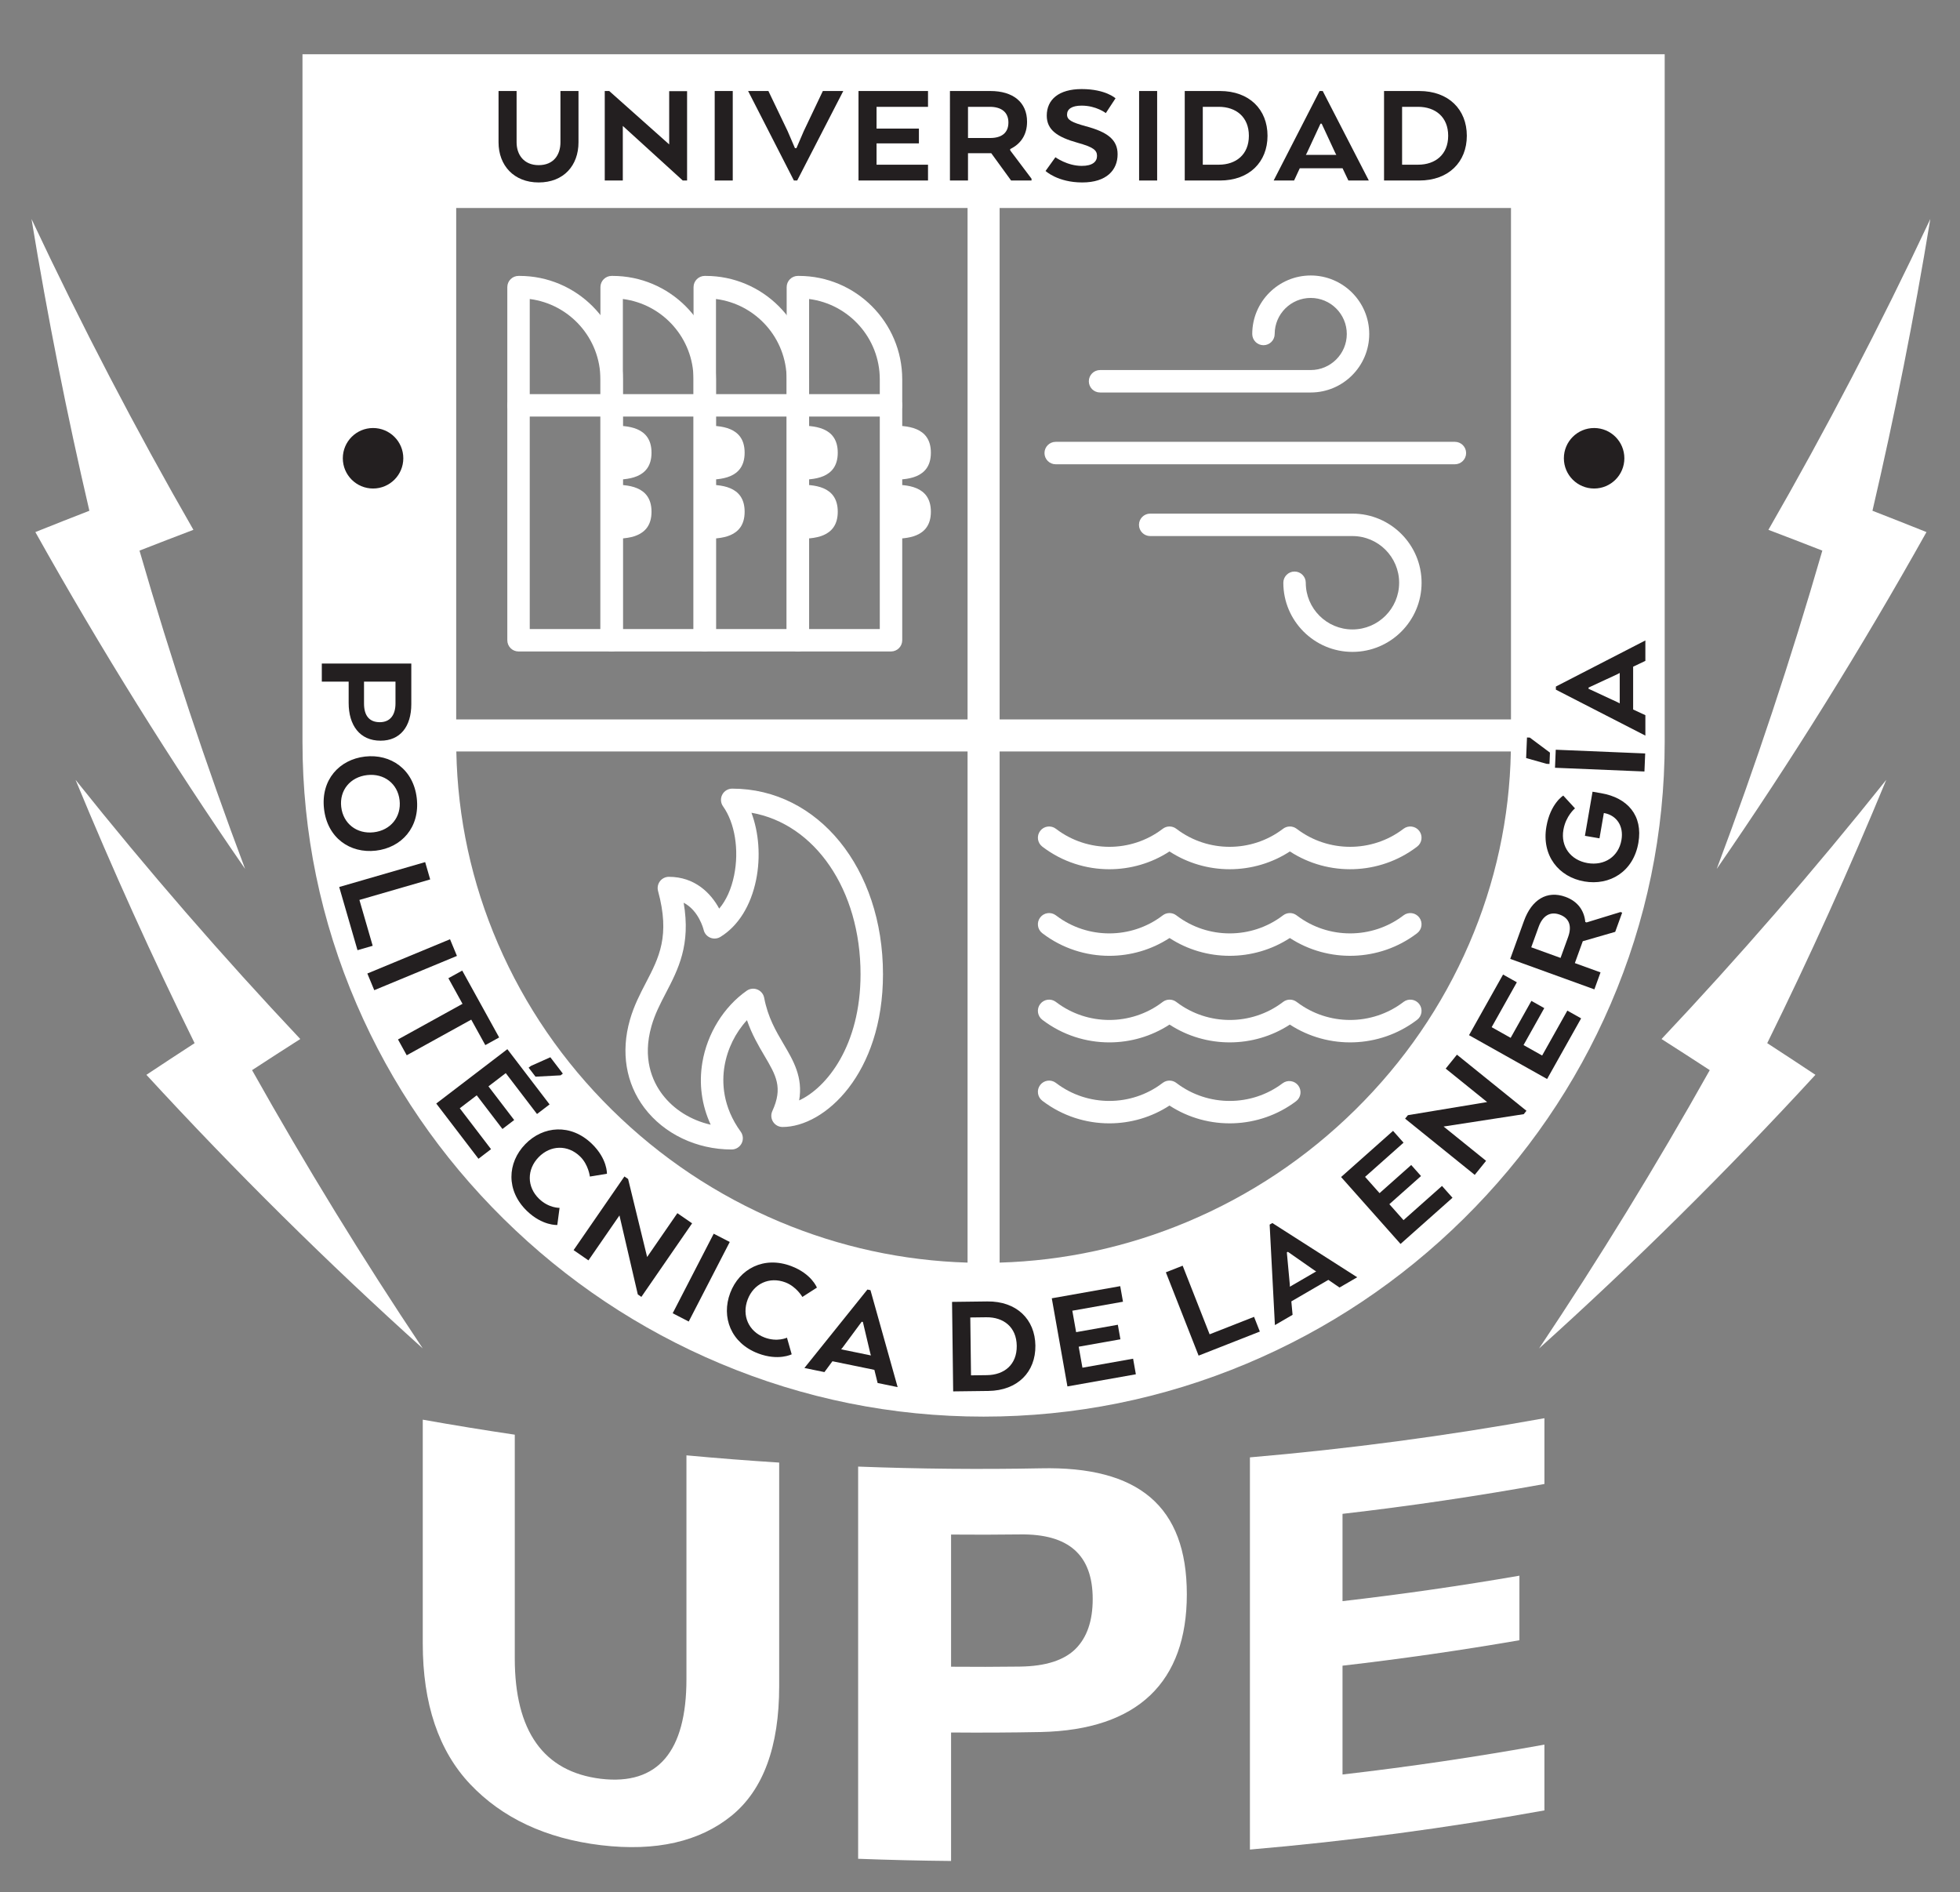
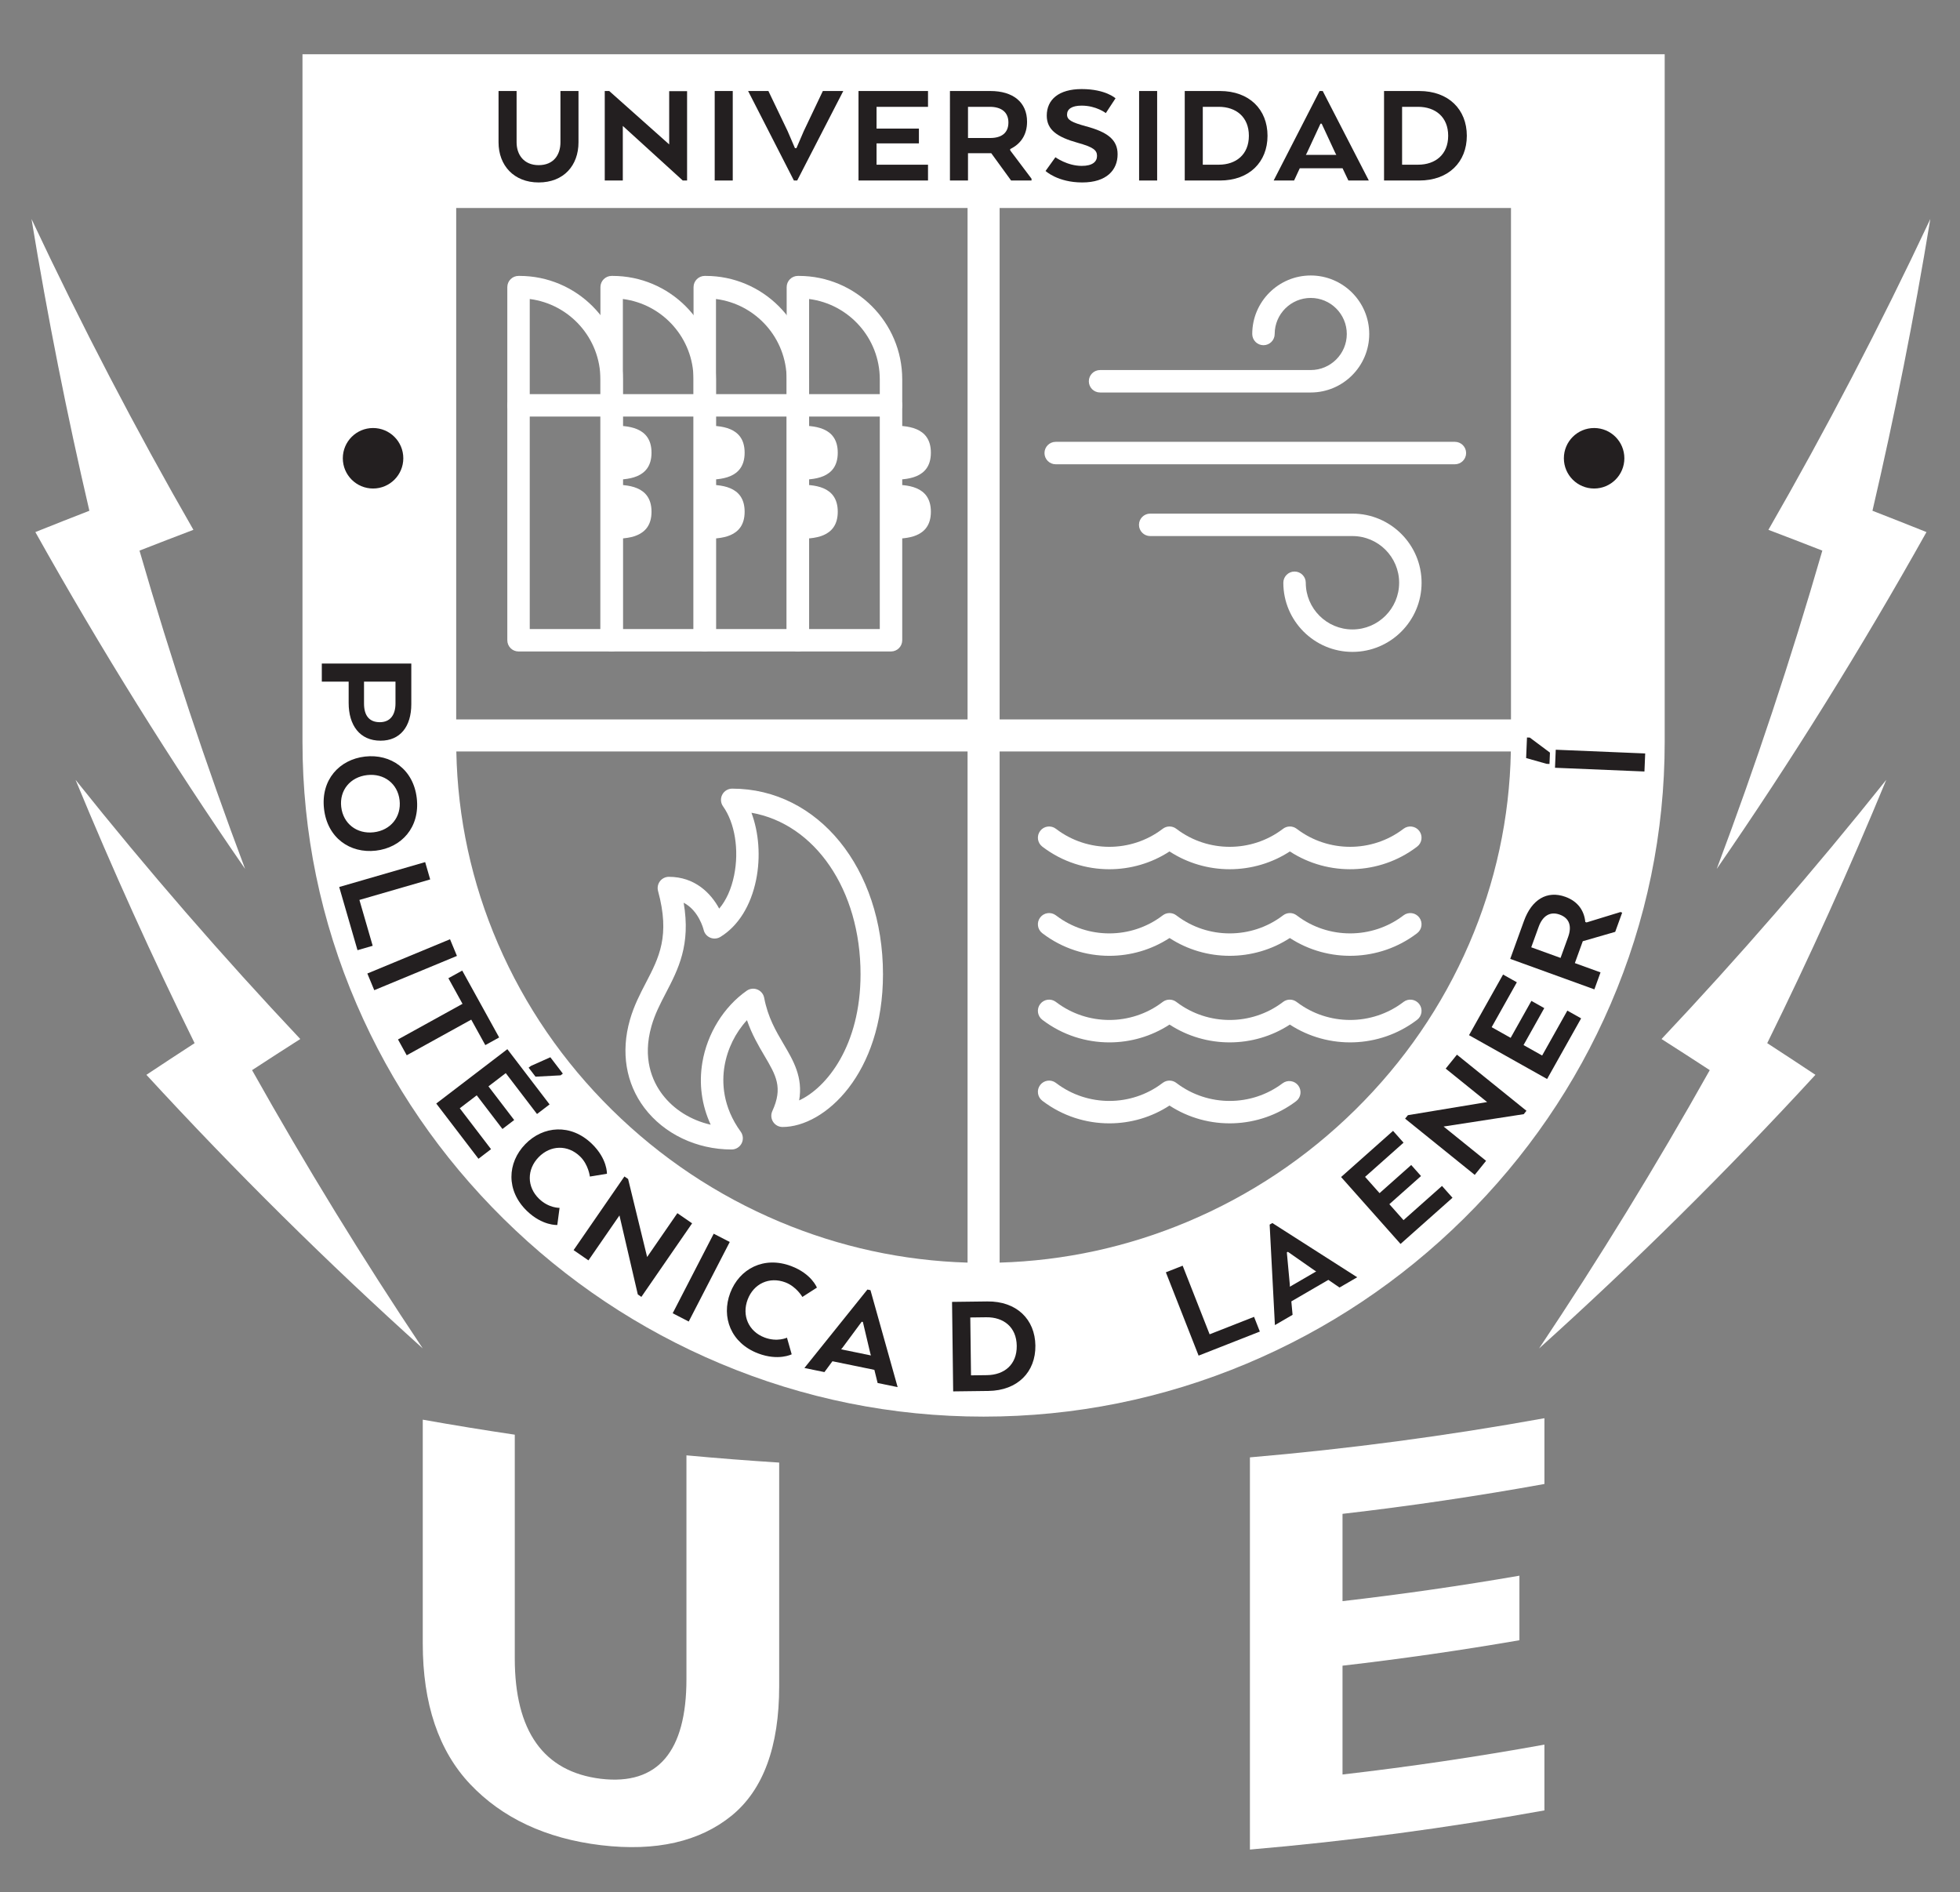
<svg xmlns="http://www.w3.org/2000/svg" xml:space="preserve" width="777" height="750">
  <rect width="100%" height="100%" fill="#808080" stroke="none" />
  <defs>
    <clipPath id="a" clipPathUnits="userSpaceOnUse">
      <path d="M0 792h612V0H0Z" />
    </clipPath>
  </defs>
  <g clip-path="url(#a)" transform="matrix(1.333 0 0 -1.333 -25 900)">
    <path d="M0 0c-14.473-14.263-31.272-25.47-49.932-33.31-17.82-7.488-36.58-11.557-55.834-12.134v151.998h152.04c-.386-19.789-4.553-39.027-12.416-57.227C25.89 30.884 14.498 14.288 0 0m-221.066 0c-14.498 14.288-25.889 30.884-33.858 49.327-7.863 18.2-12.029 37.438-12.416 57.227h152.04V-45.444c-19.253.577-38.014 4.646-55.834 12.134-18.659 7.84-35.459 19.047-49.932 33.31M-115.3 116.089h-152.078v152.078H-115.3Zm161.613 0h-152.078v152.078H46.313ZM-313.092 313.88V109.469c0-27.036 5.42-53.313 16.11-78.104 10.29-23.864 24.994-45.325 43.701-63.789 18.664-18.419 40.338-32.893 64.419-43.02 24.921-10.48 51.274-15.794 78.329-15.794 27.055 0 53.409 5.314 78.33 15.794 24.081 10.127 45.754 24.601 64.418 43.02C50.923-13.96 65.626 7.501 75.917 31.365c10.689 24.791 16.109 51.068 16.109 78.104V313.88Z" style="fill:#fff;fill-opacity:1;fill-rule:nonzero;stroke:none" transform="translate(421.803 345.157)" />
    <path d="M0 0v6.476h-9.359v-6.52c0-3.46 1.464-5.545 4.703-5.545C-1.597-5.589 0-3.46 0 0m-4.436-11.09c-6.209 0-9.491 4.614-9.491 11.223v6.343h-7.985v5.367H4.703V-.221c0-6.699-3.327-10.869-9.139-10.869" style="fill:#231f20;fill-opacity:1;fill-rule:nonzero;stroke:none" transform="translate(136.371 466.005)" />
    <path d="M0 0c5.023.573 8.274 4.56 7.705 9.54-.563 4.935-4.622 8.043-9.647 7.469-5.023-.573-8.278-4.516-7.714-9.451C-9.089 2.579-5.023-.574 0 0m-2.57 22.517c7.624.87 14.401-3.757 15.387-12.395.99-8.68-4.571-14.716-12.194-15.586-7.624-.87-14.401 3.758-15.391 12.439-.986 8.636 4.576 14.673 12.198 15.542" style="fill:#231f20;fill-opacity:1;fill-rule:nonzero;stroke:none" transform="translate(129.886 427.678)" />
    <path d="m0 0 25.564 7.405 1.494-5.156L6.009-3.847l3.949-13.635-4.517-1.308Z" style="fill:#231f20;fill-opacity:1;fill-rule:nonzero;stroke:none" transform="translate(119.633 411.408)" />
    <path d="m0 0-2.055 4.959 24.588 10.187 2.056-4.957z" style="fill:#231f20;fill-opacity:1;fill-rule:nonzero;stroke:none" transform="translate(130.057 380.724)" />
    <path d="m0 0 10.982-19.888-4.116-2.273-4.184 7.574-19.188-10.597-2.595 4.701L.087-9.887l-4.204 7.613z" style="fill:#231f20;fill-opacity:1;fill-rule:nonzero;stroke:none" transform="translate(156.218 386.554)" />
    <path d="m0 0-2.047 2.679.67.512 5.788 2.582L8.128.908l-.67-.512zm-9.832-15.555-7.65 10.01-5.041-3.852 9.294-12.16-3.736-2.856-12.554 16.425L-8.37 8.176 4.184-8.249.446-11.105-8.848 1.056l-5.146-3.934 7.651-10.01z" style="fill:#231f20;fill-opacity:1;fill-rule:nonzero;stroke:none" transform="translate(178.013 355.006)" />
    <path d="M0 0s-4.42-.29-9.042 4.187c-6.247 6.051-5.844 14.312-.502 19.825 5.34 5.514 13.583 6.178 19.83.126 4.653-4.508 4.473-8.903 4.473-8.903L9.687 14.4s-.401 3.54-2.918 5.98c-3.666 3.551-8.81 3.406-12.33-.227-3.52-3.634-3.531-8.812.133-12.362 2.902-2.81 6.1-2.697 6.1-2.697z" style="fill:#231f20;fill-opacity:1;fill-rule:nonzero;stroke:none" transform="translate(184.494 310.904)" />
    <path d="m0 0-1.059.731-5.457 23.489-9.221-13.362-4.416 3.048 15.114 21.906 1.095-.755 5.659-23.198 8.994 13.035 4.381-3.023z" style="fill:#231f20;fill-opacity:1;fill-rule:nonzero;stroke:none" transform="translate(209.495 289.522)" />
    <path d="m0 0-4.77 2.46 12.2 23.656 4.77-2.461Z" style="fill:#231f20;fill-opacity:1;fill-rule:nonzero;stroke:none" transform="translate(223.578 282.194)" />
    <path d="M0 0s-3.941-2.019-9.958.257c-8.131 3.075-11.038 10.814-8.324 17.992 2.716 7.178 10.016 11.056 18.148 7.981 6.059-2.292 7.635-6.398 7.635-6.398l-4.322-2.775s-1.772 3.089-5.049 4.329c-4.772 1.804-9.436-.369-11.225-5.098-1.788-4.73.255-9.487 5.026-11.291 3.775-1.428 6.665-.055 6.665-.055z" style="fill:#231f20;fill-opacity:1;fill-rule:nonzero;stroke:none" transform="translate(254.199 272.447)" />
    <path d="m0 0-.347.071-5.702-7.706-.42-.503 8.865-1.818-.188.627zm1.345 9.642.912-.187 8.08-28.829-5.954 1.221-.964 3.911-12.474 2.558-2.381-3.225-5.955 1.222z" style="fill:#231f20;fill-opacity:1;fill-rule:nonzero;stroke:none" transform="translate(275.371 282.066)" />
    <path d="m0 0 .216-17.211 4.747.06c5.146.065 8.922 3.129 8.852 8.719C13.745-2.844 9.891.124 4.747.06zm5.378-21.849-10.47-.131-.334 26.614 10.468.132c8.739.11 14.219-5.323 14.317-13.129.1-7.807-5.244-13.375-13.981-13.486" style="fill:#231f20;fill-opacity:1;fill-rule:nonzero;stroke:none" transform="translate(307.315 283.402)" />
-     <path d="m0 0-12.405-2.201 1.109-6.246L3.772-5.773l.821-4.63-20.353-3.611-4.65 26.206 20.354 3.611.821-4.63L-14.303 8.5l1.132-6.377L-.768 4.324z" style="fill:#231f20;fill-opacity:1;fill-rule:nonzero;stroke:none" transform="translate(351.962 276.912)" />
    <path d="m0 0-9.735 24.778 4.996 1.964L3.277 6.341l13.215 5.192 1.721-4.377z" style="fill:#231f20;fill-opacity:1;fill-rule:nonzero;stroke:none" transform="translate(375.214 272.055)" />
    <path d="m0 0-.308-.178.882-9.547.02-.655 7.825 4.549-.558.343zm-5.421 8.088.805.469L20.617-7.567l-5.255-3.055-3.324 2.276-11.009-6.4.37-3.993-5.255-3.055z" style="fill:#231f20;fill-opacity:1;fill-rule:nonzero;stroke:none" transform="translate(401.764 302.927)" />
    <path d="m0 0-9.417-8.369 4.213-4.742L6.237-2.945l3.124-3.514-15.452-13.732-17.68 19.896 15.452 13.731 3.123-3.515L-16.637-.245l4.304-4.841 9.416 8.369z" style="fill:#231f20;fill-opacity:1;fill-rule:nonzero;stroke:none" transform="translate(441.36 325.458)" />
    <path d="m0 0-.807-1.001-23.835-3.679 12.634-10.198-3.372-4.177-20.712 16.718.836 1.036L-11.697 2.6l-12.323 9.947 3.344 4.143z" style="fill:#231f20;fill-opacity:1;fill-rule:nonzero;stroke:none" transform="translate(472.717 344.858)" />
    <path d="m0 0-6.167-10.99 5.534-3.106L6.859-.745l4.101-2.302L.841-21.08-22.378-8.049l10.121 18.032 4.101-2.302-7.492-13.35 5.65-3.171 6.167 10.99z" style="fill:#231f20;fill-opacity:1;fill-rule:nonzero;stroke:none" transform="translate(478.014 375.393)" />
    <path d="m0 0-2.206-6.09 8.717-3.158 2.251 6.215c1.148 3.17.425 5.602-2.495 6.66C3.389 4.67 1.179 3.253 0 0m-8.456-9.535 4.095 11.303c2.296 6.34 6.845 9.127 12.309 7.148 3.712-1.345 5.592-4.102 5.924-7.478l.377-.136 10.085 3.093.501-.181L22.764-1.5l-9.642-2.782-2.357-6.507 7.633-2.765-1.828-5.047z" style="fill:#231f20;fill-opacity:1;fill-rule:nonzero;stroke:none" transform="translate(476.345 399.568)" />
-     <path d="m0 0 2.267 13.118 2.579-.446c7.784-1.345 12.465-6.567 11.052-14.744-1.488-8.613-8.516-12.802-16.08-11.496-7.565 1.307-12.772 7.656-11.276 16.314 1.186 6.864 5.015 9.22 5.015 9.22l3.486-3.8s-2.727-2.23-3.444-6.384C-7.262-3.203-4.222-7.241.762-8.102c4.984-.862 9.239 1.871 10.101 6.856.732 4.241-1.496 7.238-4.885 7.958l-.35.061L4.33-.748Z" style="fill:#231f20;fill-opacity:1;fill-rule:nonzero;stroke:none" transform="translate(490.104 426.627)" />
    <path d="m0 0-.222-5.365-26.601 1.108.224 5.365zm-28.323.247-.14-3.37-.843.035-6.101 1.721.255 6.117.842-.035z" style="fill:#231f20;fill-opacity:1;fill-rule:nonzero;stroke:none" transform="translate(508.027 451.119)" />
-     <path d="M0 0v-.354l8.694-4.037.577-.31v9.049l-.577-.311Zm-9.715-.62v.931l26.614 13.706V7.941L13.261 6.21V-6.52l3.638-1.686v-6.077z" style="fill:#231f20;fill-opacity:1;fill-rule:nonzero;stroke:none" transform="translate(491.182 470.708)" />
    <path d="M0 0h21.021v74.252c0 12.241-9.182 22.377-21.021 23.885Zm24.357-6.674H-3.336c-1.843 0-3.337 1.494-3.337 3.337v105.005c0 1.843 1.494 3.337 3.337 3.337h.276c16.959 0 30.754-13.795 30.754-30.753V-3.337c0-1.843-1.494-3.337-3.337-3.337" style="fill:#fff;fill-opacity:1;fill-rule:nonzero;stroke:none" transform="translate(176.3 488.119)" />
    <path d="M0 0h21.019v74.252c0 12.241-9.182 22.377-21.019 23.885Zm24.356-6.674H-3.336c-1.843 0-3.337 1.494-3.337 3.337v105.005c0 1.843 1.494 3.337 3.337 3.337h.276c16.957 0 30.752-13.795 30.752-30.753V-3.337c0-1.843-1.494-3.337-3.336-3.337" style="fill:#fff;fill-opacity:1;fill-rule:nonzero;stroke:none" transform="translate(203.993 488.119)" />
    <path d="M0 0h21.021v74.252c0 12.241-9.182 22.379-21.021 23.885Zm24.357-6.674H-3.336c-1.843 0-3.337 1.494-3.337 3.337v105.005c0 1.843 1.494 3.337 3.337 3.337h.278c16.957 0 30.752-13.795 30.752-30.753V-3.337c0-1.843-1.494-3.337-3.337-3.337" style="fill:#fff;fill-opacity:1;fill-rule:nonzero;stroke:none" transform="translate(231.685 488.119)" />
    <path d="M0 0h21.021v74.252c0 12.241-9.182 22.377-21.021 23.885Zm24.357-6.674H-3.336c-1.843 0-3.337 1.494-3.337 3.337v105.005c0 1.843 1.494 3.337 3.337 3.337h.276c16.959 0 30.754-13.795 30.754-30.753V-3.337c0-1.843-1.494-3.337-3.337-3.337" style="fill:#fff;fill-opacity:1;fill-rule:nonzero;stroke:none" transform="translate(259.379 488.119)" />
    <path d="M0 0h-110.773c-1.842 0-3.337 1.494-3.337 3.337 0 1.843 1.495 3.337 3.337 3.337H0c1.842 0 3.336-1.494 3.336-3.337C3.336 1.494 1.842 0 0 0" style="fill:#fff;fill-opacity:1;fill-rule:nonzero;stroke:none" transform="translate(283.736 551.301)" />
    <path d="M0 0c4.441 0 11.856.17 11.856 8.042 0 7.871-7.415 8.041-11.856 8.041z" style="fill:#fff;fill-opacity:1;fill-rule:nonzero;stroke:none" transform="translate(200.656 532.517)" />
    <path d="M0 0c4.441 0 11.856.17 11.856 8.042 0 7.871-7.415 8.041-11.856 8.041z" style="fill:#fff;fill-opacity:1;fill-rule:nonzero;stroke:none" transform="translate(200.656 514.959)" />
    <path d="M0 0c4.441 0 11.856.17 11.856 8.042 0 7.871-7.415 8.041-11.856 8.041z" style="fill:#fff;fill-opacity:1;fill-rule:nonzero;stroke:none" transform="translate(228.35 532.517)" />
    <path d="M0 0c4.441 0 11.856.17 11.856 8.042 0 7.871-7.415 8.041-11.856 8.041z" style="fill:#fff;fill-opacity:1;fill-rule:nonzero;stroke:none" transform="translate(228.35 514.959)" />
    <path d="M0 0c4.441 0 11.856.17 11.856 8.042 0 7.871-7.415 8.041-11.856 8.041z" style="fill:#fff;fill-opacity:1;fill-rule:nonzero;stroke:none" transform="translate(256.043 532.517)" />
    <path d="M0 0c4.441 0 11.856.17 11.856 8.042 0 7.871-7.415 8.041-11.856 8.041z" style="fill:#fff;fill-opacity:1;fill-rule:nonzero;stroke:none" transform="translate(256.043 514.959)" />
    <path d="M0 0c4.441 0 11.856.17 11.856 8.042 0 7.871-7.415 8.041-11.856 8.041z" style="fill:#fff;fill-opacity:1;fill-rule:nonzero;stroke:none" transform="translate(283.737 532.517)" />
    <path d="M0 0c4.441 0 11.856.17 11.856 8.042 0 7.871-7.415 8.041-11.856 8.041z" style="fill:#fff;fill-opacity:1;fill-rule:nonzero;stroke:none" transform="translate(283.737 514.959)" />
    <path d="M0 0v66.537c9.104-1.624 18.228-3.112 27.366-4.465V-4.465c.002-21.542 8.506-33.706 25.587-35.787 16.958-2.012 25.467 8.1 25.465 29.643v66.537c9.185-.852 18.379-1.57 27.58-2.152V-12.76c.001-17.906-4.729-30.803-14.171-38.48-9.445-7.663-22.414-10.727-38.874-8.754-16.457 1.983-29.385 8.164-38.817 18.101C4.703-31.941.001-17.905 0 0" style="fill:#fff;fill-opacity:1;fill-rule:nonzero;stroke:none" transform="translate(144.482 186.476)" />
-     <path d="M0 0c-6.832-.087-13.665-.1-20.498-.039v-39.3C-13.665-39.4-6.832-39.388 0-39.3c7.645.098 13.163 1.901 16.547 5.291 3.384 3.394 5.075 8.332 5.075 14.791C21.622-6.038 14.416.201 0 0m-48.137 20.173c18.107-.693 36.229-.865 54.342-.514 28.96.635 43.408-11.187 43.409-37.462 0-26.003-14.451-40.321-43.409-40.957-8.9-.171-17.802-.218-26.703-.138v-38.204c-9.215.083-18.429.301-27.639.653z" style="fill:#fff;fill-opacity:1;fill-rule:nonzero;stroke:none" transform="translate(322.098 218.887)" />
    <path d="M0 0v-32.355c20.083 2.313 40.108 5.274 60.045 8.882v-19.559c-29.038-5.255-58.266-9.136-87.583-11.644V61.946C1.78 64.453 31.007 68.335 60.045 73.59V54.031C40.108 50.423 20.083 47.463 0 45.15V19.193c17.588 2.026 35.132 4.548 52.61 7.567V7.567C35.132 4.548 17.588 2.025 0 0" style="fill:#fff;fill-opacity:1;fill-rule:nonzero;stroke:none" transform="translate(418.014 179.856)" />
    <path d="M0 0v15.259h5.368V0c0-3.681 2.174-6.787 6.564-6.787 4.436 0 6.477 3.061 6.477 6.787v15.259h5.367V0c0-6.876-4.39-11.932-11.844-11.932C4.569-11.932 0-6.876 0 0" style="fill:#231f20;fill-opacity:1;fill-rule:nonzero;stroke:none" transform="translate(167.02 632.847)" />
    <path d="M0 0h-1.286l-17.83 16.235V0h-5.369v26.615h1.331l17.832-15.881V26.57H0Z" style="fill:#231f20;fill-opacity:1;fill-rule:nonzero;stroke:none" transform="translate(223.091 621.491)" />
    <path d="M236.671 621.491h-5.368v26.615h5.368z" style="fill:#231f20;fill-opacity:1;fill-rule:nonzero;stroke:none" />
    <path d="M0 0h.445l2.173 5.057 5.678 11.932h6.077L.665-9.626H-.31l-13.617 26.615h6.032l5.721-11.932Z" style="fill:#231f20;fill-opacity:1;fill-rule:nonzero;stroke:none" transform="translate(255.168 631.117)" />
    <path d="M0 0h-12.596v-6.343H2.707v-4.702h-20.671V15.57H2.707v-4.703h-15.303V4.391H0Z" style="fill:#231f20;fill-opacity:1;fill-rule:nonzero;stroke:none" transform="translate(292.034 632.537)" />
    <path d="M0 0h-6.475v-9.271H.134c3.37 0 5.41 1.508 5.41 4.613C5.544-1.597 3.461 0 0 0m-11.844 4.702H.177c6.743 0 10.913-3.327 10.913-9.138 0-3.948-1.952-6.654-5.013-8.118v-.398l6.343-8.428v-.533H6.343l-5.9 8.117h-6.918v-8.117h-5.369z" style="fill:#231f20;fill-opacity:1;fill-rule:nonzero;stroke:none" transform="translate(313.108 643.404)" />
    <path d="M0 0s3.503-2.573 7.851-2.573c3.237 0 4.524 1.287 4.524 2.972 0 1.73-1.153 2.617-5.766 3.904-6.034 1.685-9.182 3.814-9.182 8.072 0 4.747 3.548 7.896 10.379 7.896 7.142 0 10.07-2.75 10.07-2.75l-2.884-4.392s-2.839 2.218-7.186 2.218c-2.927 0-4.347-1.02-4.347-2.661 0-1.597 1.375-2.307 5.544-3.46 6.521-1.73 9.493-4.036 9.493-8.339 0-4.658-3.238-8.384-10.513-8.384-7.319 0-10.912 3.416-10.912 3.416z" style="fill:#231f20;fill-opacity:1;fill-rule:nonzero;stroke:none" transform="translate(332.63 628.411)" />
    <path d="M362.886 621.491h-5.368v26.615h5.368z" style="fill:#231f20;fill-opacity:1;fill-rule:nonzero;stroke:none" />
    <path d="M0 0v-17.211h4.745c5.146 0 8.961 3.017 8.961 8.606S9.891 0 4.745 0Zm5.101-21.913H-5.368V4.702H5.101c8.737 0 14.149-5.5 14.149-13.307S13.838-21.913 5.101-21.913" style="fill:#231f20;fill-opacity:1;fill-rule:nonzero;stroke:none" transform="translate(376.46 643.404)" />
    <path d="M0 0h-.355l-4.037-8.694-.311-.577h9.05l-.311.577Zm-.622 9.715h.931L14.017-16.9H7.94l-1.731 3.637H-6.52L-8.207-16.9h-6.076z" style="fill:#231f20;fill-opacity:1;fill-rule:nonzero;stroke:none" transform="translate(411.818 638.392)" />
    <path d="M0 0v-17.211h4.745c5.146 0 8.961 3.017 8.961 8.606S9.891 0 4.745 0Zm5.101-21.913H-5.368V4.702H5.101c8.737 0 14.149-5.5 14.149-13.307S13.838-21.913 5.101-21.913" style="fill:#231f20;fill-opacity:1;fill-rule:nonzero;stroke:none" transform="translate(435.731 643.404)" />
    <path d="M0 0c0-4.968 4.027-8.995 8.995-8.995 4.968 0 8.995 4.027 8.995 8.995 0 4.968-4.027 8.995-8.995 8.995C4.027 8.995 0 4.968 0 0" style="fill:#231f20;fill-opacity:1;fill-rule:nonzero;stroke:none" transform="translate(120.707 538.897)" />
    <path d="M0 0c0-4.968-4.027-8.995-8.995-8.995-4.968 0-8.995 4.027-8.995 8.995 0 4.968 4.027 8.995 8.995 8.995C-4.027 8.995 0 4.968 0 0" style="fill:#231f20;fill-opacity:1;fill-rule:nonzero;stroke:none" transform="translate(501.833 538.897)" />
    <path d="M0 0h-118.718c-1.842 0-3.338 1.494-3.338 3.337 0 1.843 1.496 3.337 3.338 3.337H0c1.842 0 3.336-1.494 3.336-3.337C3.336 1.494 1.842 0 0 0" style="fill:#fff;fill-opacity:1;fill-rule:nonzero;stroke:none" transform="translate(451.435 537.111)" />
    <path d="M0 0h-62.654c-1.842 0-3.338 1.494-3.338 3.337 0 1.843 1.496 3.337 3.338 3.337H0c5.912 0 10.723 4.81 10.723 10.723 0 5.912-4.811 10.722-10.723 10.722-5.913 0-10.721-4.81-10.721-10.722 0-1.843-1.496-3.337-3.338-3.337s-3.336 1.494-3.336 3.337c0 9.592 7.803 17.396 17.395 17.396 9.592 0 17.398-7.804 17.398-17.396S9.592 0 0 0" style="fill:#fff;fill-opacity:1;fill-rule:nonzero;stroke:none" transform="translate(408.562 558.457)" />
    <path d="M0 0c-11.335 0-20.559 9.222-20.559 20.558 0 1.843 1.495 3.338 3.338 3.338 1.842 0 3.338-1.495 3.338-3.338 0-7.656 6.228-13.884 13.883-13.884 7.655 0 13.883 6.228 13.883 13.884 0 7.656-6.228 13.885-13.883 13.885h-60.152c-1.843 0-3.337 1.494-3.337 3.337 0 1.844 1.494 3.338 3.337 3.338H0c11.335 0 20.558-9.224 20.558-20.56C20.558 9.222 11.335 0 0 0" style="fill:#fff;fill-opacity:1;fill-rule:nonzero;stroke:none" transform="translate(420.97 481.32)" />
    <path d="M0 0c-6.96 0-13.922 2.191-19.732 6.576l-.185.14c-1.469 1.112-1.76 3.205-.648 4.675 1.111 1.469 3.201 1.76 4.674.649l.182-.138c9.249-6.982 22.17-6.978 31.416.004l.188.141c1.191.894 2.828.89 4.016-.007l.179-.136c9.25-6.983 22.176-6.981 31.426.003l.176.133c1.188.896 2.825.9 4.016.007l.18-.135c9.263-6.989 22.19-6.99 31.444-.005l.175.133c1.469 1.111 3.564.82 4.675-.649 1.112-1.47.821-3.562-.648-4.675l-.179-.135c-11.027-8.319-26.198-8.748-37.65-1.287-10.827-7.056-24.981-7.056-35.807-.001C12.489 1.765 6.244 0 0 0" style="fill:#fff;fill-opacity:1;fill-rule:nonzero;stroke:none" transform="translate(348.659 416.688)" />
    <path d="M0 0c-6.962 0-13.922 2.192-19.732 6.578l-.185.139c-1.469 1.112-1.76 3.205-.648 4.675 1.111 1.469 3.201 1.761 4.674.648l.182-.137c9.249-6.982 22.17-6.979 31.416.004l.188.141c1.191.894 2.828.89 4.016-.008l.179-.135c9.25-6.984 22.176-6.982 31.426.002l.168.127c1.186.905 2.828.911 4.024.014l.18-.135c9.263-6.989 22.19-6.99 31.444-.006l.175.133c1.469 1.113 3.564.821 4.675-.648 1.112-1.47.821-3.563-.648-4.675l-.179-.135c-11.027-8.32-26.198-8.748-37.65-1.288-10.834-7.057-24.985-7.054-35.807 0C12.489 1.765 6.244 0 0 0" style="fill:#fff;fill-opacity:1;fill-rule:nonzero;stroke:none" transform="translate(348.659 390.943)" />
    <path d="M0 0c-6.96 0-13.922 2.192-19.732 6.578l-.185.139c-1.469 1.112-1.76 3.205-.648 4.675 1.111 1.47 3.201 1.76 4.674.648l.182-.137c9.249-6.982 22.172-6.979 31.414.004l.19.141c1.191.894 2.828.889 4.016-.008l.179-.135c9.25-6.983 22.176-6.983 31.426.002l.168.127c1.186.905 2.828.91 4.024.014l.18-.135c9.263-6.989 22.19-6.99 31.444-.006l.175.133c1.469 1.112 3.564.822 4.675-.648 1.112-1.47.821-3.563-.648-4.675l-.179-.135c-11.027-8.321-26.198-8.75-37.65-1.288-10.834-7.057-24.985-7.054-35.807 0C12.489 1.765 6.244 0 0 0" style="fill:#fff;fill-opacity:1;fill-rule:nonzero;stroke:none" transform="translate(348.659 365.2)" />
    <path d="M0 0c-6.96 0-13.922 2.192-19.732 6.578l-.185.139c-1.469 1.112-1.76 3.205-.648 4.675 1.111 1.469 3.201 1.759 4.674.648l.182-.137c9.249-6.982 22.172-6.978 31.414.004l.19.141c1.191.894 2.828.889 4.016-.008l.179-.135c9.25-6.984 22.176-6.982 31.426.002 1.472 1.111 3.564.816 4.674-.654 1.11-1.471.817-3.563-.653-4.674C44.515-1.74 29.345-2.168 17.898 5.294 12.489 1.765 6.244 0 0 0" style="fill:#fff;fill-opacity:1;fill-rule:nonzero;stroke:none" transform="translate(348.659 341.125)" />
    <path d="M0 0c2.155-12.532-1.625-19.794-5.294-26.846-1.674-3.216-3.255-6.255-4.274-9.821-2.75-9.622.226-16.351 3.206-20.302 3.421-4.535 8.565-7.711 14.401-9.038-2.691 5.845-3.546 12.146-2.475 18.528 1.44 8.574 6.371 16.541 13.19 21.315.928.651 2.124.784 3.173.357 1.05-.428 1.81-1.358 2.02-2.472 1.099-5.818 3.492-9.879 5.807-13.804 2.853-4.839 5.783-9.808 4.592-16.7 8.203 3.786 18.257 16.314 18.257 37.532 0 25.169-13.594 44.703-32.445 48.009 2.203-5.896 2.769-13.146 1.39-19.939-1.566-7.707-5.334-13.735-10.612-16.975-.916-.563-2.045-.649-3.035-.234-.99.414-1.721 1.28-1.962 2.326C5.871-7.784 4.493-2.323 0 0m14.264-73.377c-10.401 0-20.103 4.632-25.955 12.389-5.504 7.297-7.029 16.585-4.294 26.154 1.205 4.215 3.017 7.699 4.77 11.069 3.886 7.468 7.241 13.918 3.599 27.254-.274 1.004-.064 2.078.567 2.905s1.612 1.312 2.652 1.312c7.746 0 12.498-4.883 14.967-9.453 2.082 2.455 3.615 5.843 4.436 9.894 1.527 7.517.236 15.566-3.288 20.504-.726 1.017-.823 2.355-.251 3.466.573 1.111 1.717 1.809 2.967 1.809 25.563 0 44.843-23.721 44.843-55.177 0-29.645-17.349-45.434-29.873-45.434-1.137 0-2.195.578-2.808 1.534-.614.956-.7 2.159-.227 3.193 3.215 7.02 1.115 10.583-2.365 16.485-1.7 2.884-3.7 6.276-5.177 10.549-3.415-3.691-5.819-8.533-6.68-13.66-.799-4.76-.613-12.006 4.819-19.497.736-1.015.841-2.357.271-3.475-.571-1.117-1.718-1.821-2.973-1.821" style="fill:#fff;fill-opacity:1;fill-rule:nonzero;stroke:none" transform="translate(222.073 406.728)" />
    <path d="M0 0c11.039-26.735 22.858-52.846 35.404-78.301-4.79-3.109-9.568-6.248-14.336-9.416 26.535-28.849 53.989-55.984 82.19-81.369-17.787 26.592-34.738 54.192-50.764 82.759 4.769 3.114 9.55 6.199 14.341 9.255C43.839-52.677 21.522-26.977 0 0m4.108 80.016c-5.359-2.083-10.714-4.197-16.064-6.341C7.586 38.761 28.435 5.349 50.424-26.49 38.862 4.251 28.364 35.822 19.017 68.162c5.341 2.091 10.686 4.151 16.035 6.182-17.062 29.676-33.148 60.501-48.148 92.422 4.821-29.391 10.573-58.322 17.204-86.75" style="fill:#fff;fill-opacity:1;fill-rule:nonzero;stroke:none" transform="translate(41.224 443.274)" />
    <path d="M0 0c4.791-3.056 9.572-6.141 14.341-9.255-16.025-28.567-32.977-56.167-50.764-82.759 28.202 25.385 55.655 52.519 82.19 81.369C41-7.478 36.221-4.339 31.432-1.229c12.545 25.455 24.365 51.566 35.403 78.301C45.313 50.095 22.996 24.395 0 0m79.931 243.838c-14.999-31.921-31.085-62.746-48.148-92.423 5.349-2.03 10.694-4.091 16.035-6.181-9.347-32.34-19.845-63.911-31.407-94.652 21.99 31.839 42.838 65.251 62.381 100.165-5.351 2.144-10.706 4.258-16.065 6.341 6.631 28.428 12.383 57.359 17.204 86.75" style="fill:#fff;fill-opacity:1;fill-rule:nonzero;stroke:none" transform="translate(512.889 366.202)" />
  </g>
</svg>